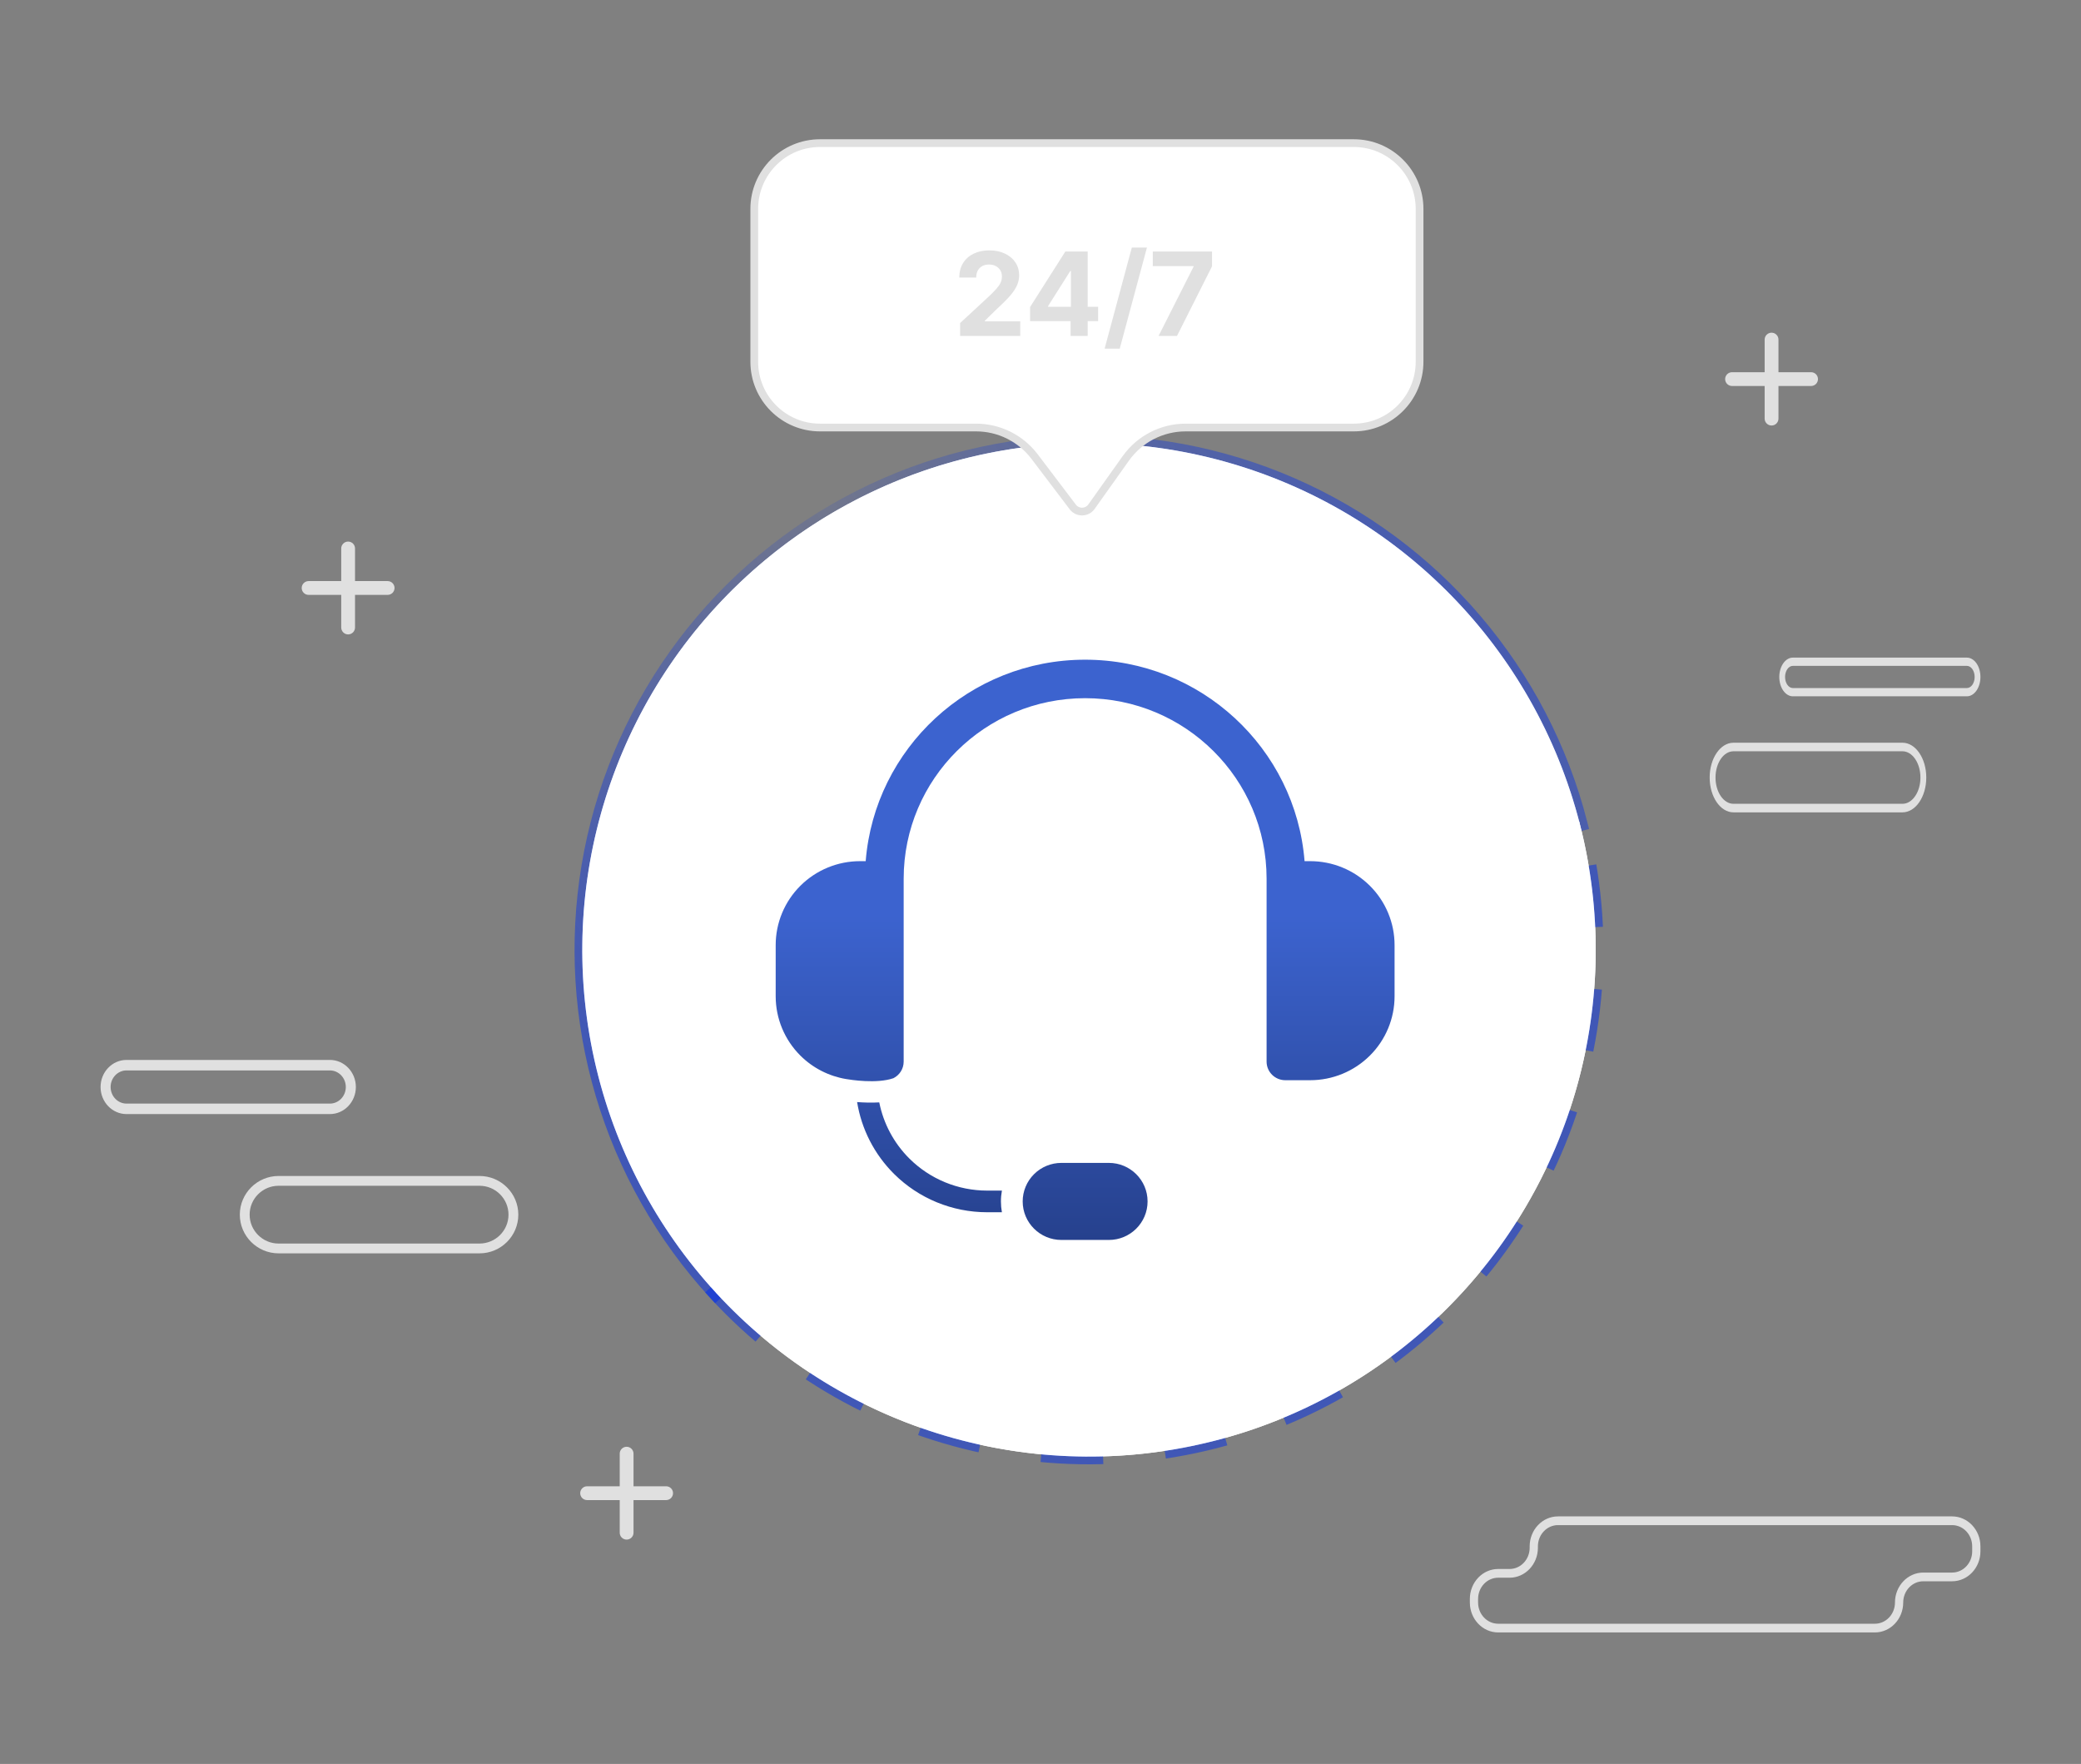
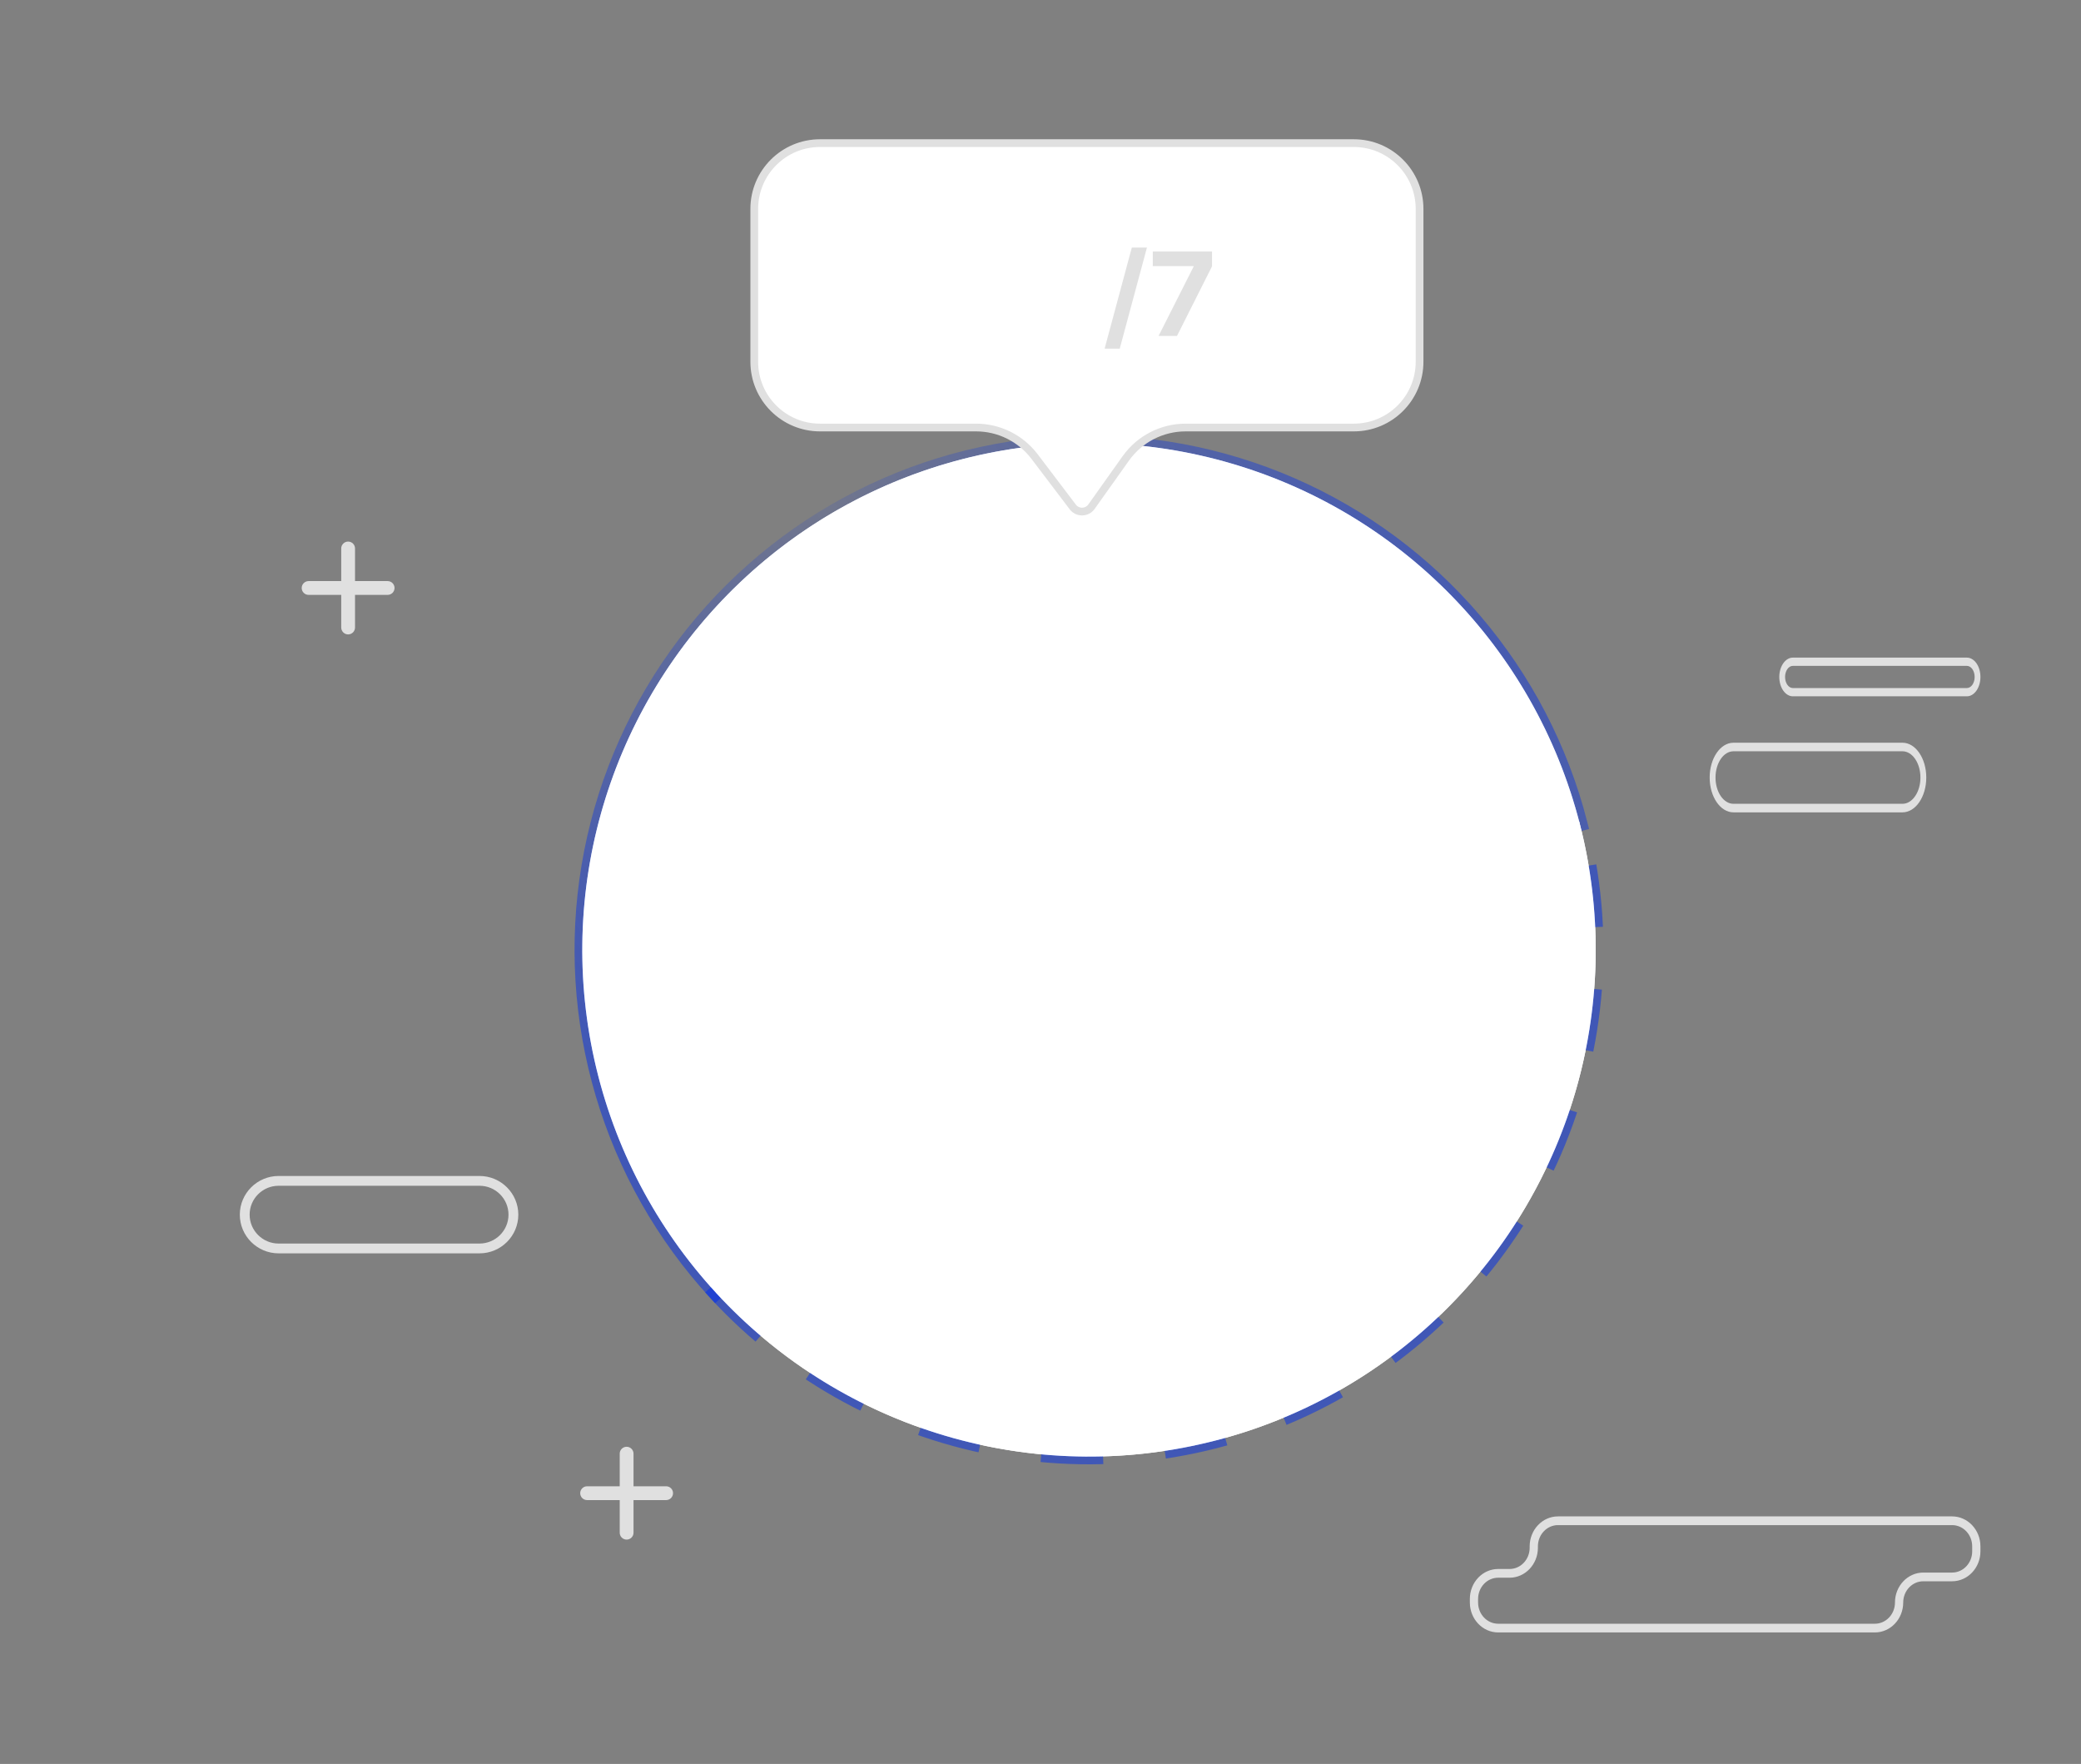
<svg xmlns="http://www.w3.org/2000/svg" width="269" height="228" viewBox="0 0 269 228" fill="none">
  <rect x="0" y="0" width="269" height="228" fill="#808080" stroke="none" />
  <path d="M50.108 75.108H45.892V70.892C45.892 70.4 45.492 70 45 70C44.508 70 44.108 70.4 44.108 70.892V75.108H39.892C39.4 75.108 39 75.508 39 76C39 76.492 39.4 76.892 39.892 76.892H44.108V81.108C44.108 81.6 44.508 82 45 82C45.492 82 45.892 81.6 45.892 81.108V76.892H50.108C50.6 76.892 51 76.492 51 76C51 75.506 50.6 75.108 50.108 75.108Z" fill="#E0E0E0" />
  <path d="M86.108 192.107H81.892V187.893C81.892 187.4 81.492 187 81 187C80.508 187 80.108 187.4 80.108 187.893V192.107H75.892C75.4 192.107 75 192.508 75 193C75 193.492 75.4 193.893 75.892 193.893H80.108V198.107C80.108 198.6 80.508 199 81 199C81.492 199 81.892 198.6 81.892 198.107V193.893H86.108C86.6 193.893 87 193.492 87 193C87 192.506 86.6 192.107 86.108 192.107Z" fill="#E0E0E0" />
-   <path d="M234.107 48.108H229.893V43.892C229.893 43.4 229.492 43 229 43C228.508 43 228.107 43.4 228.107 43.892V48.108H223.893C223.4 48.108 223 48.508 223 49C223 49.492 223.4 49.892 223.893 49.892H228.107V54.108C228.107 54.6 228.508 55 229 55C229.492 55 229.893 54.6 229.893 54.108V49.892H234.107C234.6 49.892 235 49.492 235 49C235 48.506 234.6 48.108 234.107 48.108Z" fill="#E0E0E0" />
  <path d="M245.925 96H224.075C222.38 96 221 98.019 221 100.5C221 102.982 222.38 105 224.075 105H245.925C247.62 105 249 102.981 249 100.5C249 98.019 247.62 96 245.925 96ZM245.925 103.895H224.075C222.796 103.895 221.755 102.372 221.755 100.501C221.755 98.629 222.796 97.106 224.075 97.106H245.925C247.204 97.106 248.245 98.629 248.245 100.501C248.245 102.372 247.204 103.895 245.925 103.895Z" fill="#E0E0E0" />
  <path d="M254.249 85H231.751C230.786 85 230 86.122 230 87.5C230 88.879 230.786 90 231.751 90H254.249C255.214 90 256 88.878 256 87.5C256.001 86.122 255.214 85 254.249 85ZM254.249 88.934H231.751C231.197 88.934 230.747 88.29 230.747 87.5C230.747 86.71 231.198 86.066 231.751 86.066H254.249C254.803 86.066 255.253 86.71 255.253 87.5C255.253 88.29 254.803 88.934 254.249 88.934Z" fill="#E0E0E0" />
-   <path d="M42.644 137H16.356C14.505 137 13 138.57 13 140.5C13 142.43 14.505 144 16.356 144H42.644C44.495 144 46 142.429 46 140.5C46 138.57 44.495 137 42.644 137ZM42.644 142.645H16.356C15.221 142.645 14.299 141.683 14.299 140.5C14.299 139.318 15.221 138.356 16.356 138.356H42.644C43.779 138.356 44.701 139.318 44.701 140.5C44.701 141.683 43.779 142.645 42.644 142.645Z" fill="#E0E0E0" />
  <path d="M61.986 152H36.013C33.25 152 31 154.243 31 157C31 159.757 33.249 162 36.013 162H61.987C64.75 162 67 159.757 67 157C67 154.243 64.75 152 61.986 152ZM61.986 160.734H36.013C33.949 160.734 32.269 159.059 32.269 157C32.269 154.941 33.948 153.266 36.013 153.266H61.987C64.051 153.266 65.731 154.941 65.731 157C65.731 159.059 64.051 160.734 61.986 160.734Z" fill="#E0E0E0" />
  <mask id="path-8-outside-1_1379_792" maskUnits="userSpaceOnUse" x="59.782" y="41.782" width="153.492" height="129.049" fill="black">
    <rect fill="white" x="59.782" y="41.782" width="153.492" height="129.049" />
    <path d="M204.198 106.429C201.715 96.79 197.068 87.843 190.609 80.269C184.15 72.695 176.05 66.692 166.924 62.718C157.798 58.743 147.886 56.9 137.941 57.33C127.997 57.76 118.28 60.451 109.531 65.198C100.782 69.945 93.23 76.624 87.449 84.727C81.668 92.83 77.809 102.144 76.167 111.962C74.524 121.779 75.141 131.842 77.97 141.386C80.799 150.929 85.767 159.702 92.494 167.039L140.769 122.769L204.198 106.429Z" />
  </mask>
  <path d="M204.198 106.429C201.715 96.79 197.068 87.843 190.609 80.269C184.15 72.695 176.05 66.692 166.924 62.718C157.798 58.743 147.886 56.9 137.941 57.33C127.997 57.76 118.28 60.451 109.531 65.198C100.782 69.945 93.23 76.624 87.449 84.727C81.668 92.83 77.809 102.144 76.167 111.962C74.524 121.779 75.141 131.842 77.97 141.386C80.799 150.929 85.767 159.702 92.494 167.039L140.769 122.769L204.198 106.429Z" fill="white" />
  <path d="M204.198 106.429C201.715 96.79 197.068 87.843 190.609 80.269C184.15 72.695 176.05 66.692 166.924 62.718C157.798 58.743 147.886 56.9 137.941 57.33C127.997 57.76 118.28 60.451 109.531 65.198C100.782 69.945 93.23 76.624 87.449 84.727C81.668 92.83 77.809 102.144 76.167 111.962C74.524 121.779 75.141 131.842 77.97 141.386C80.799 150.929 85.767 159.702 92.494 167.039L140.769 122.769L204.198 106.429Z" stroke="url(#paint0_linear_1379_792)" stroke-width="2" mask="url(#path-8-outside-1_1379_792)" />
  <mask id="path-9-outside-2_1379_792" maskUnits="userSpaceOnUse" x="82.776" y="104.727" width="138.98" height="97.282" fill="black">
    <rect fill="white" x="82.776" y="104.727" width="138.98" height="97.282" />
    <path d="M92.56 167.11C102.457 177.871 115.671 185.012 130.097 187.394C144.522 189.776 159.33 187.263 172.162 180.256C184.995 173.248 195.113 162.148 200.907 148.724C206.701 135.3 207.836 120.324 204.133 106.18L140.769 122.769L92.56 167.11Z" />
  </mask>
  <path d="M92.56 167.11C102.457 177.871 115.671 185.012 130.097 187.394C144.522 189.776 159.33 187.263 172.162 180.256C184.995 173.248 195.113 162.148 200.907 148.724C206.701 135.3 207.836 120.324 204.133 106.18L140.769 122.769L92.56 167.11Z" fill="white" />
  <path d="M92.56 167.11C102.457 177.871 115.671 185.012 130.097 187.394C144.522 189.776 159.33 187.263 172.162 180.256C184.995 173.248 195.113 162.148 200.907 148.724C206.701 135.3 207.836 120.324 204.133 106.18L140.769 122.769L92.56 167.11Z" stroke="#002EEC" stroke-opacity="0.5" stroke-width="2" stroke-dasharray="8 8" mask="url(#path-9-outside-2_1379_792)" />
  <circle cx="140.769" cy="122.769" r="65.5" transform="rotate(-14.446 140.769 122.769)" fill="white" />
-   <path fill-rule="evenodd" clip-rule="evenodd" d="M148.341 155.289C148.341 152.538 146.099 150.309 143.334 150.309H137.204C135.876 150.309 134.602 150.833 133.664 151.767C132.725 152.701 132.197 153.968 132.197 155.289C132.197 158.039 134.439 160.269 137.204 160.269H143.334C146.099 160.269 148.341 158.039 148.341 155.289ZM110.794 142.447C111.63 142.511 112.642 142.547 113.658 142.488C114.2 145.219 115.545 147.752 117.552 149.749C120.218 152.401 123.833 153.89 127.602 153.89H129.512C129.428 154.349 129.385 154.817 129.385 155.289C129.385 155.766 129.428 156.234 129.511 156.688H127.602C123.087 156.688 118.756 154.904 115.564 151.728C113.017 149.194 111.36 145.94 110.794 142.447ZM109.364 139.47C107.143 139.098 105.077 138.048 103.464 136.443C101.418 134.408 100.269 131.648 100.269 128.771V122.158C100.269 119.28 101.418 116.521 103.464 114.486C105.51 112.451 108.284 111.308 111.177 111.308H111.903C113.064 96.735 125.32 85.269 140.269 85.269C155.218 85.269 167.474 96.735 168.635 111.308H169.361C172.254 111.308 175.029 112.451 177.074 114.486C179.12 116.521 180.269 119.28 180.269 122.158V128.771C180.269 131.648 179.12 134.408 177.074 136.443C175.029 138.478 172.254 139.621 169.361 139.621H166.142C164.807 139.621 163.725 138.545 163.725 137.217V113.575C163.725 100.689 153.223 90.243 140.269 90.243C127.315 90.243 116.813 100.689 116.813 113.575V137.217C116.813 138.154 116.274 138.967 115.486 139.363C113.32 140.111 109.959 139.57 109.364 139.47Z" fill="url(#paint1_linear_1379_792)" />
  <path d="M97.5 46.758C97.5 51.452 101.306 55.258 106 55.258H126.169C129.142 55.258 131.943 56.65 133.739 59.019L138.673 65.527C139.284 66.334 140.504 66.315 141.091 65.49L145.522 59.255C147.303 56.747 150.189 55.258 153.265 55.258H175C179.694 55.258 183.5 51.452 183.5 46.758V27C183.5 22.306 179.694 18.5 175 18.5H106C101.306 18.5 97.5 22.306 97.5 27V46.758Z" fill="white" stroke="#E0E0E0" />
-   <path d="M124.107 43.42V41.758L127.99 38.163C128.32 37.843 128.597 37.556 128.821 37.3C129.048 37.044 129.22 36.794 129.337 36.549C129.455 36.3 129.513 36.032 129.513 35.745C129.513 35.425 129.44 35.15 129.295 34.919C129.149 34.685 128.95 34.505 128.698 34.381C128.446 34.253 128.16 34.189 127.841 34.189C127.507 34.189 127.216 34.257 126.967 34.392C126.718 34.527 126.527 34.72 126.392 34.972C126.257 35.224 126.189 35.525 126.189 35.873H124C124 35.159 124.162 34.539 124.485 34.014C124.808 33.488 125.261 33.081 125.843 32.794C126.425 32.506 127.097 32.362 127.857 32.362C128.638 32.362 129.318 32.501 129.897 32.778C130.479 33.051 130.932 33.431 131.255 33.918C131.578 34.404 131.74 34.962 131.74 35.59C131.74 36.002 131.658 36.409 131.495 36.81C131.335 37.211 131.049 37.657 130.637 38.147C130.225 38.633 129.645 39.218 128.895 39.9L127.303 41.46V41.535H131.884V43.42H124.107Z" fill="#E0E0E0" />
-   <path d="M133.155 41.503V39.686L137.71 32.511H139.276V35.026H138.349L135.478 39.569V39.654H141.95V41.503H133.155ZM138.391 43.42V40.949L138.434 40.145V32.511H140.597V43.42H138.391Z" fill="#E0E0E0" />
  <path d="M148.259 32L144.744 45.061H142.789L146.304 32H148.259Z" fill="#E0E0E0" />
  <path d="M149.763 43.42L154.285 34.472V34.397H149.017V32.511H156.671V34.424L152.144 43.42H149.763Z" fill="#E0E0E0" />
  <path d="M252.339 196H201.392C199.374 196 197.732 197.737 197.732 199.871V200.054C197.732 201.568 196.568 202.798 195.136 202.798H193.66C191.642 202.798 190 204.535 190 206.669V207.129C190 209.264 191.643 211 193.66 211H242.358C244.377 211 246.019 209.263 246.019 207.129C246.019 205.616 247.182 204.386 248.613 204.386H252.339C254.357 204.386 256 202.649 256 200.515V199.871C256 197.737 254.357 196 252.339 196ZM254.935 200.516C254.935 202.029 253.771 203.26 252.339 203.26H248.613C246.595 203.26 244.953 204.997 244.953 207.13C244.953 208.644 243.789 209.874 242.358 209.874H193.66C192.229 209.874 191.065 208.644 191.065 207.13V206.67C191.065 205.156 192.229 203.926 193.66 203.926H195.136C197.155 203.926 198.797 202.189 198.797 200.055V199.871C198.797 198.358 199.961 197.127 201.392 197.127H252.339C253.77 197.127 254.935 198.358 254.935 199.871V200.516Z" fill="#E0E0E0" />
  <defs>
    <linearGradient id="paint0_linear_1379_792" x1="93.511" y1="158.674" x2="200.085" y2="75.141" gradientUnits="userSpaceOnUse">
      <stop stop-color="#002EEC" stop-opacity="0.5" />
      <stop offset="0.5" stop-color="#002EEC" stop-opacity="0.12" />
      <stop offset="1" stop-color="#002EEC" stop-opacity="0.5" />
    </linearGradient>
    <linearGradient id="paint1_linear_1379_792" x1="140.269" y1="118.281" x2="140.269" y2="160.269" gradientUnits="userSpaceOnUse">
      <stop stop-color="#3C63CF" />
      <stop offset="1" stop-color="#26418D" />
    </linearGradient>
  </defs>
</svg>